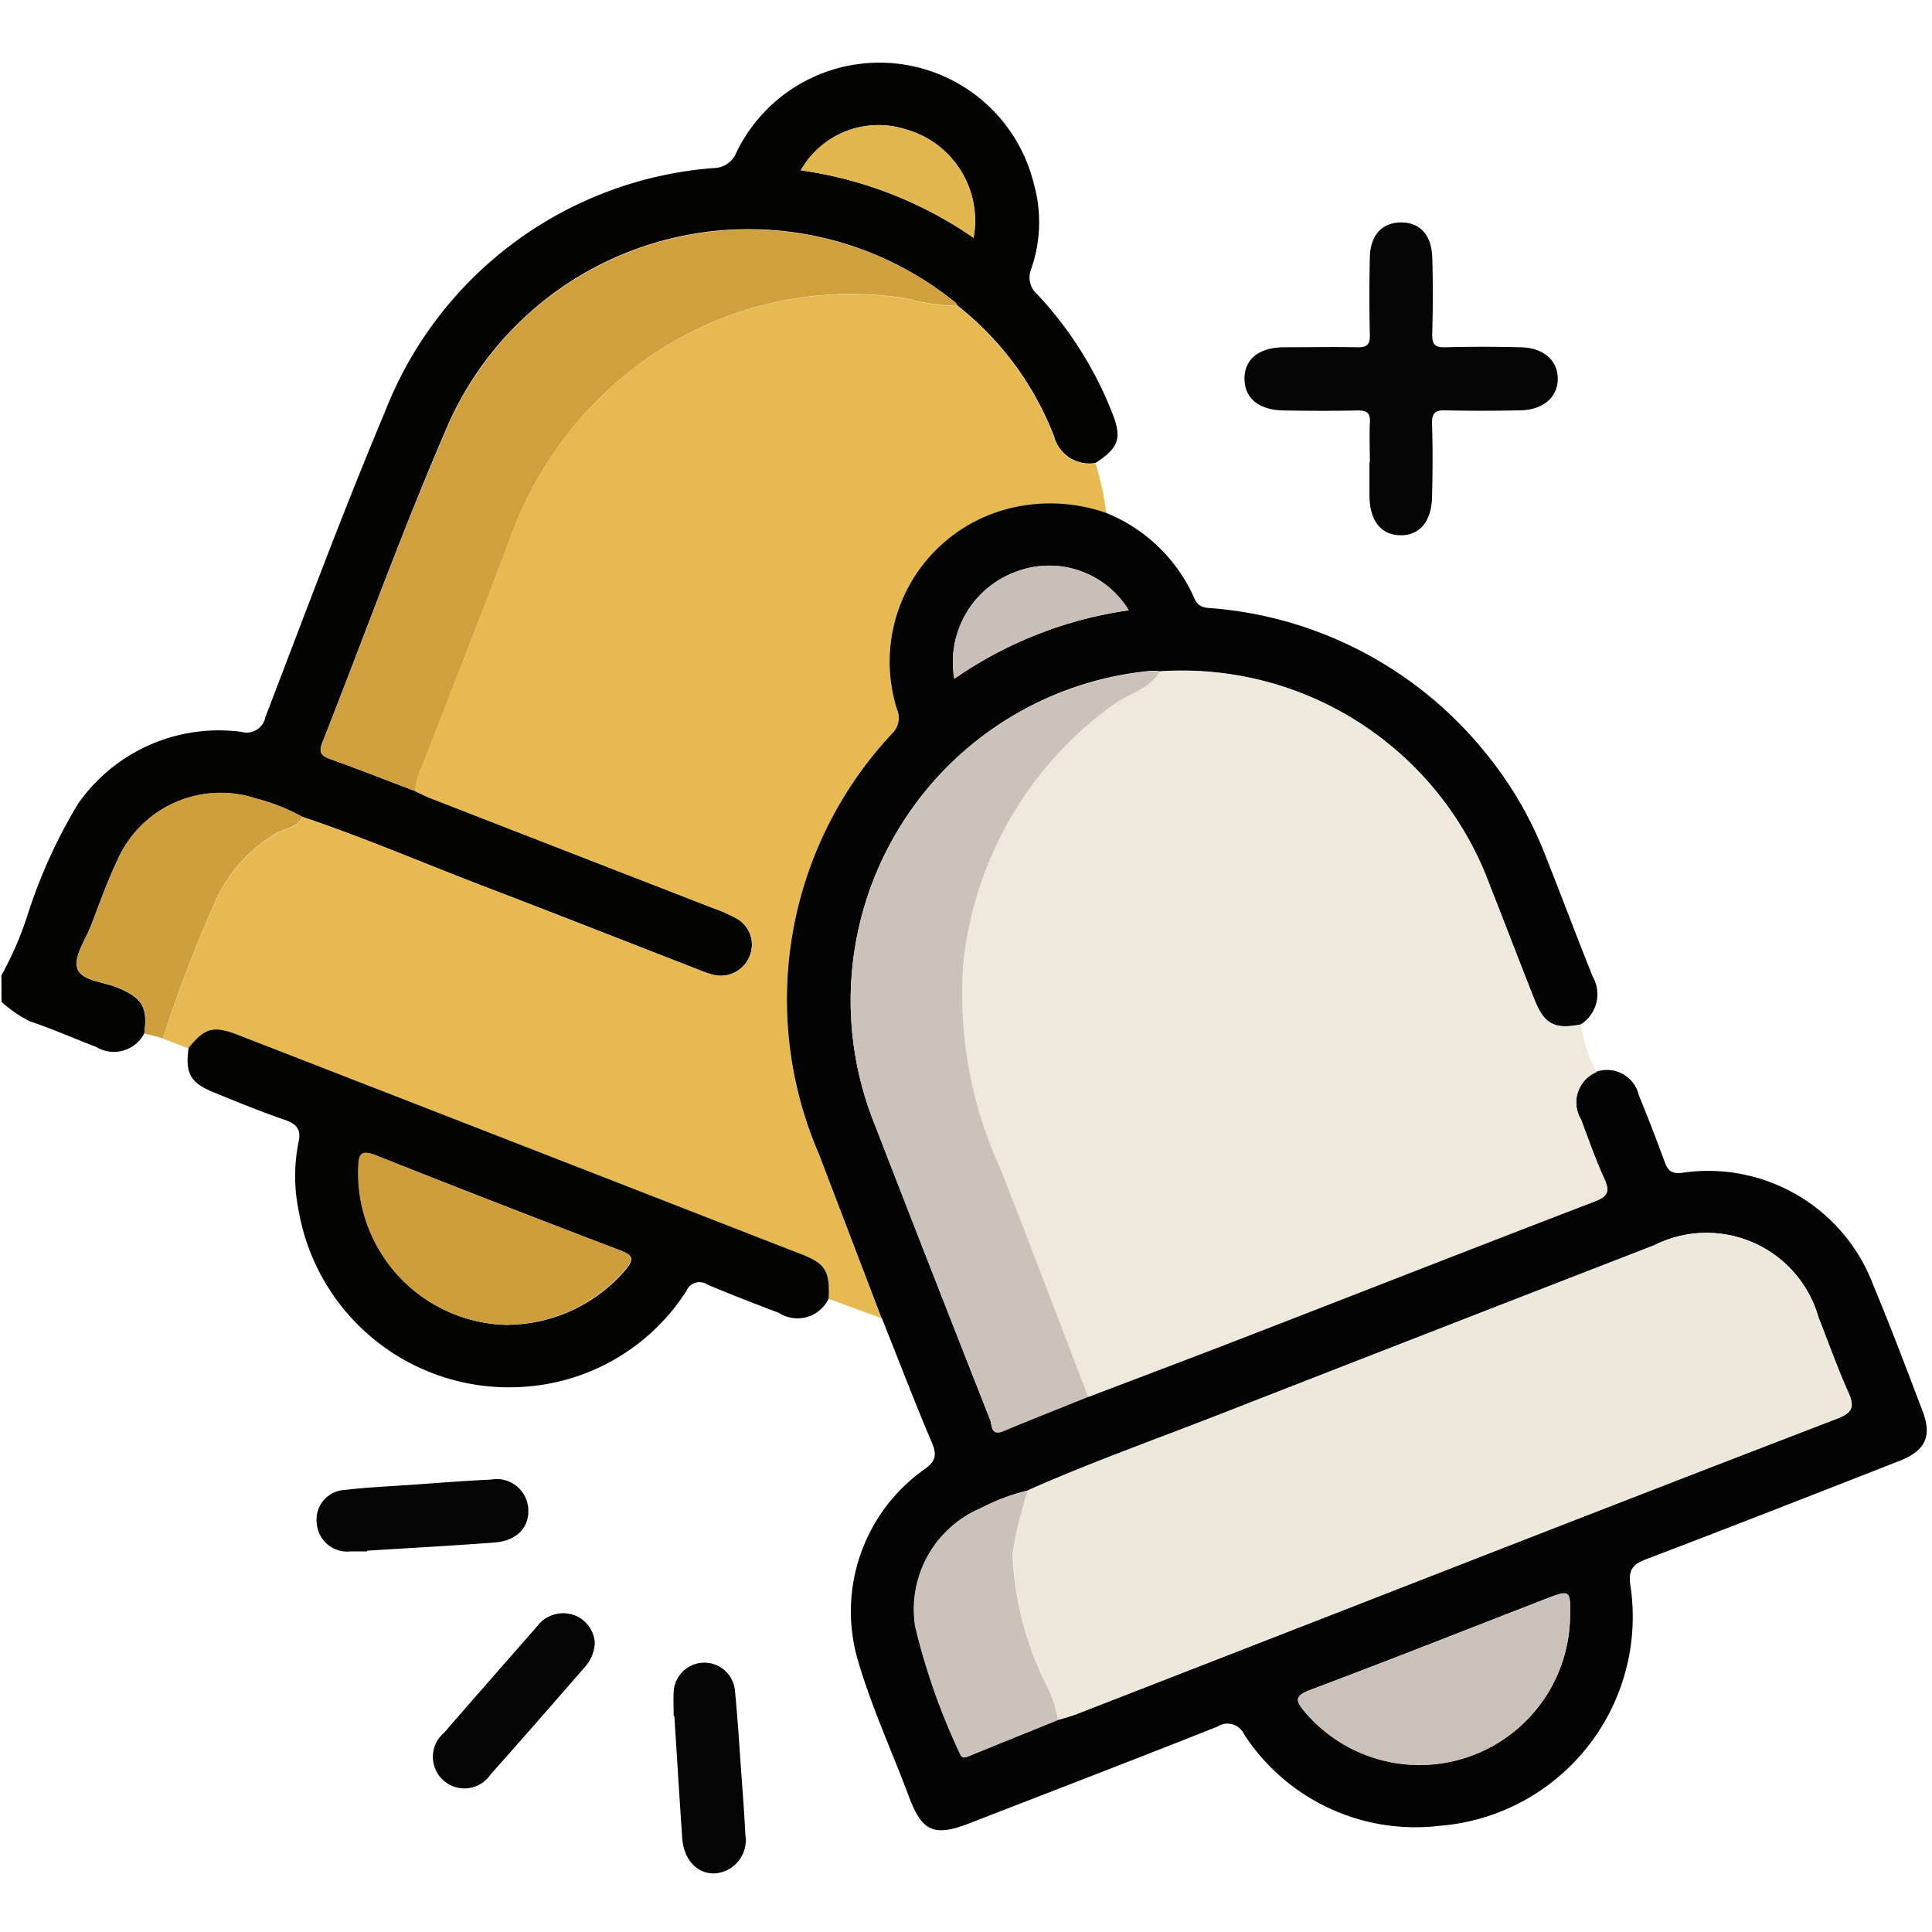
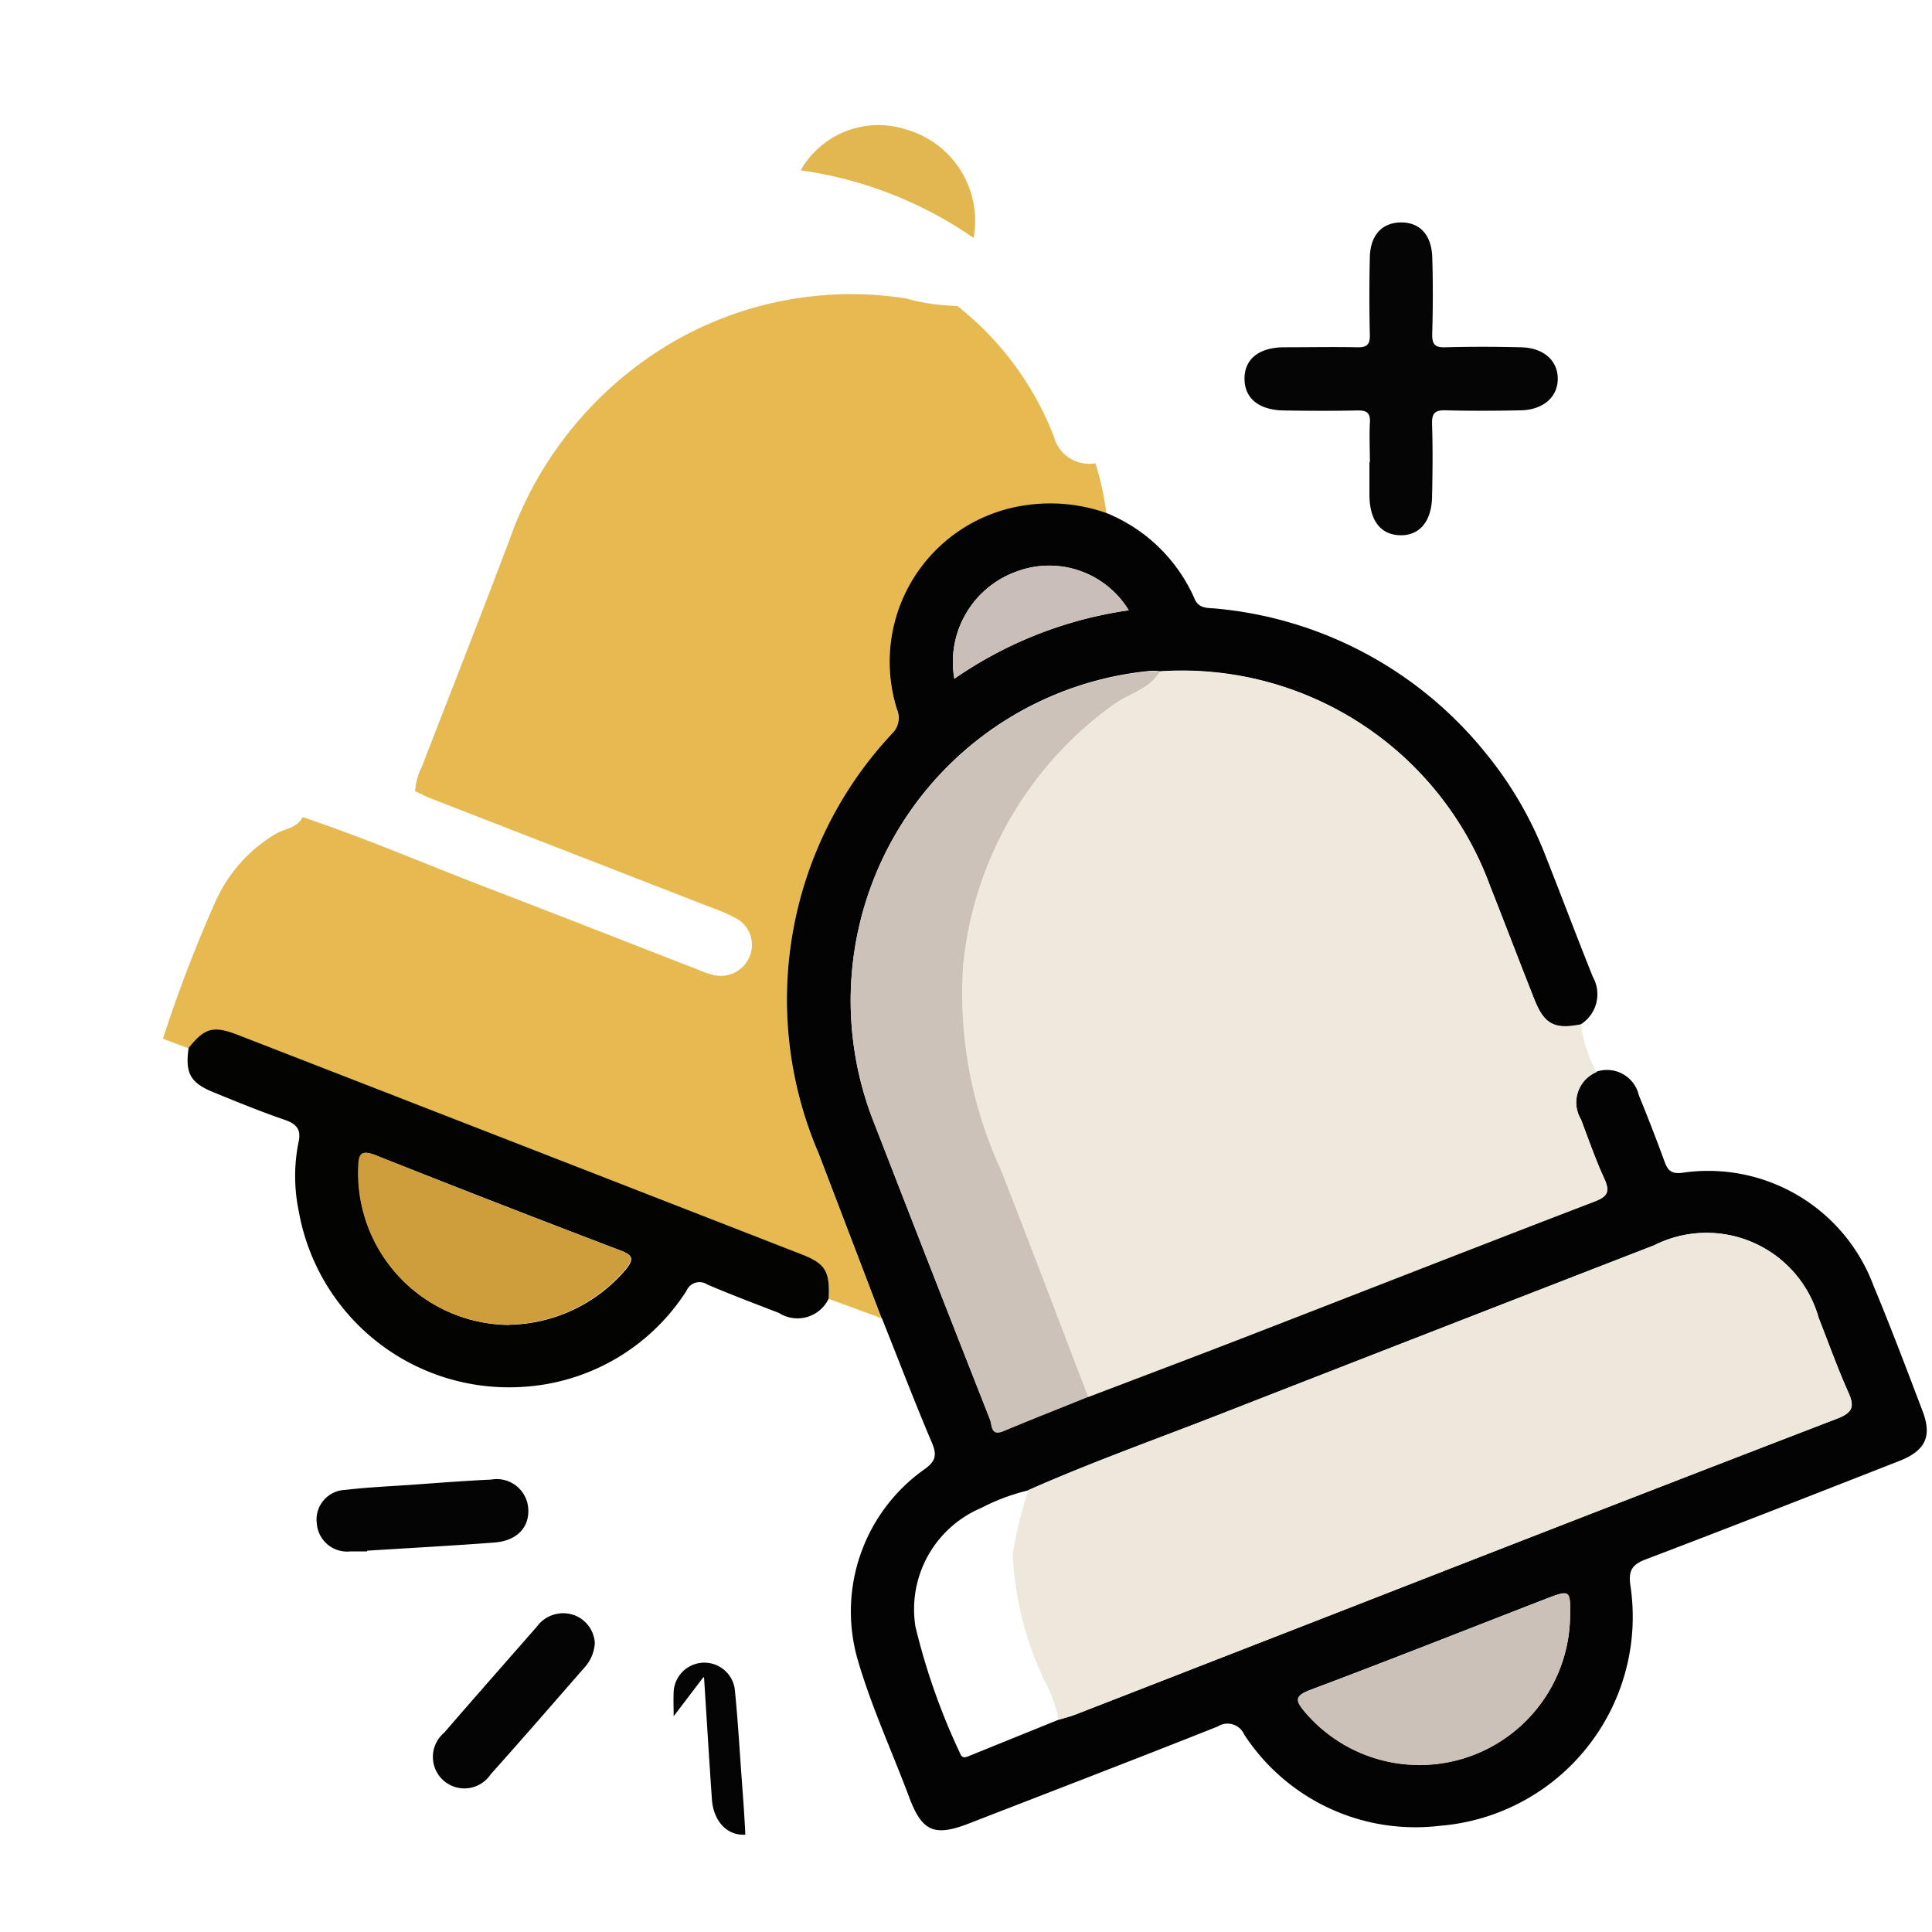
<svg xmlns="http://www.w3.org/2000/svg" width="44" height="44" viewBox="0 0 44 44">
  <defs>
    <clipPath id="clip-path">
      <path id="Rectangle_18012" data-name="Rectangle 18012" transform="translate(-105.024 1043.976)" style="fill:#fff;stroke:#707070" d="M0 0h44v44H0z" />
    </clipPath>
    <style>
            .cls-3{fill:#030302}.cls-9{fill:#040404}.cls-13{fill:#ccc2ba}.cls-17{fill:none}
        </style>
  </defs>
  <g id="Mask_Group_254" data-name="Mask Group 254" transform="translate(105.024 -1043.976)" style="clip-path:url(#clip-path)">
    <g id="Group_27488" data-name="Group 27488" transform="translate(-105 1044)">
-       <path id="Path_60646" data-name="Path 60646" class="cls-3" d="M.007 22.065a7.632 7.632 0 0 0 .6-1.39A11.936 11.936 0 0 1 1.75 18.16a3.911 3.911 0 0 1 3.72-1.642.434.434 0 0 0 .549-.336c.892-2.321 1.757-4.655 2.721-6.947a8.748 8.748 0 0 1 7.493-5.557.554.554 0 0 0 .507-.343 3.619 3.619 0 0 1 6.778.694 3.226 3.226 0 0 1-.055 1.936.516.516 0 0 0 .145.6 8.449 8.449 0 0 1 1.682 2.654c.244.6.179.822-.364 1.175a.831.831 0 0 1-.946-.608 6.986 6.986 0 0 0-2.2-2.976.3.3 0 0 0-.046-.069 7.484 7.484 0 0 0-11.516 2.694c-1.048 2.4-1.933 4.871-2.894 7.308-.075.187-.086.3.148.387.657.232 1.3.489 1.956.736.1.048.2.1.308.144q3.237 1.261 6.478 2.52a3.641 3.641 0 0 1 .507.221.685.685 0 0 1 .327.872.707.707 0 0 1-.835.426 2.149 2.149 0 0 1-.322-.112c-1.616-.627-3.229-1.265-4.849-1.883-1.392-.533-2.764-1.123-4.18-1.6a4.55 4.55 0 0 0-1.062-.418 2.571 2.571 0 0 0-3.158 1.419c-.225.474-.4.971-.589 1.461-.127.331-.4.715-.32.986.089.287.594.308.919.442.564.233.692.448.607 1.047a.781.781 0 0 1-1.1.3c-.5-.191-.992-.409-1.5-.579a2.786 2.786 0 0 1-.649-.445zm22.14-16.8A2.157 2.157 0 0 0 20.614 2.8a2.035 2.035 0 0 0-2.4.93 9.138 9.138 0 0 1 3.937 1.539" transform="translate(.001 .125)" />
      <path id="Path_60647" data-name="Path 60647" d="M6.532 17.984c1.416.472 2.787 1.063 4.18 1.6 1.62.619 3.233 1.255 4.849 1.883a2.108 2.108 0 0 0 .322.112.708.708 0 0 0 .835-.426.686.686 0 0 0-.327-.872 3.735 3.735 0 0 0-.508-.222L9.405 17.54c-.1-.041-.2-.1-.307-.144a1.48 1.48 0 0 1 .158-.57c.661-1.709 1.333-3.413 1.98-5.126a8.5 8.5 0 0 1 3.062-4.1 8.091 8.091 0 0 1 5.975-1.428 4.6 4.6 0 0 0 1.172.171 6.984 6.984 0 0 1 2.2 2.976.833.833 0 0 0 .947.608 6.5 6.5 0 0 1 .248 1.137 3.866 3.866 0 0 0-2.059-.138 3.6 3.6 0 0 0-2.713 4.607.493.493 0 0 1-.091.535 8.858 8.858 0 0 0-1.69 9.587q.714 1.872 1.43 3.743l-1.2-.442c.03-.622-.071-.8-.621-1.012q-6.407-2.5-12.814-4.986c-.582-.226-.77-.173-1.146.293l-.581-.219a31.275 31.275 0 0 1 1.186-3.1 3.409 3.409 0 0 1 1.354-1.549c.21-.135.505-.135.637-.392" transform="translate(.332 .6)" style="fill:#e6ba50" />
      <path id="Path_60648" data-name="Path 60648" d="m18.441 28.965-1.43-3.744a8.857 8.857 0 0 1 1.69-9.586.494.494 0 0 0 .091-.535 3.6 3.6 0 0 1 2.713-4.608 3.856 3.856 0 0 1 2.059.14 3.717 3.717 0 0 1 2 1.937c.1.251.3.219.49.238a8.929 8.929 0 0 1 6.124 3.264 8.582 8.582 0 0 1 1.376 2.344c.366.923.715 1.854 1.085 2.776a.812.812 0 0 1-.271 1.085c-.594.12-.833 0-1.056-.563-.341-.857-.667-1.72-1.007-2.577a7.47 7.47 0 0 0-7.526-4.9 1.136 1.136 0 0 0-.211-.01 7.541 7.541 0 0 0-6.278 10.338q1.3 3.359 2.623 6.711c.048.123.012.383.305.26.641-.268 1.287-.522 1.931-.782 1.193-.455 2.389-.905 3.58-1.367 2.65-1.027 5.3-2.066 7.951-3.083.3-.115.353-.227.221-.515-.2-.438-.36-.9-.53-1.348a.754.754 0 0 1 .352-1.085.745.745 0 0 1 .966.538c.205.5.4 1.005.586 1.512.071.192.146.283.4.253a4.018 4.018 0 0 1 4.358 2.571c.394.944.754 1.9 1.119 2.86.218.572.062.9-.535 1.133-1.92.752-3.839 1.505-5.767 2.238-.307.116-.4.247-.356.581a4.776 4.776 0 0 1-4.345 5.489 4.652 4.652 0 0 1-4.449-2.081.415.415 0 0 0-.605-.18c-1.876.745-3.761 1.469-5.644 2.2-.8.313-1.082.2-1.377-.582-.388-1.038-.855-2.048-1.168-3.114a3.966 3.966 0 0 1 1.5-4.354c.255-.18.309-.315.185-.608-.4-.941-.765-1.9-1.144-2.846m3.336 3.925a4.671 4.671 0 0 0-1.07.4 2.506 2.506 0 0 0-1.5 2.7 14.9 14.9 0 0 0 1.014 2.882c.052.146.145.092.24.054l2.005-.812c.134-.042.273-.075.4-.125q3.24-1.259 6.479-2.523c3.617-1.408 7.232-2.82 10.855-4.211.357-.137.4-.273.253-.6-.249-.558-.454-1.135-.677-1.7a2.651 2.651 0 0 0-3.747-1.646q-4.93 1.915-9.858 3.837c-1.468.575-2.954 1.1-4.4 1.742m12.345 2.9c.012-.645.012-.646-.593-.412-1.775.689-3.545 1.39-5.326 2.059-.371.14-.326.254-.119.5a3.428 3.428 0 0 0 6.038-2.152M20.1 14.406a9.251 9.251 0 0 1 3.972-1.559 2.121 2.121 0 0 0-2.546-.886 2.188 2.188 0 0 0-1.426 2.445" transform="translate(1.611 1.028)" style="fill:#030303" />
      <path id="Path_60649" data-name="Path 60649" d="M24.424 13.9a7.472 7.472 0 0 1 7.526 4.9c.34.857.666 1.72 1.007 2.577.223.561.462.682 1.056.563a3.233 3.233 0 0 0 .356 1.083.754.754 0 0 0-.352 1.085c.169.453.33.91.53 1.348.132.288.081.4-.221.515-2.655 1.018-5.3 2.056-7.951 3.083-1.191.462-2.387.912-3.58 1.367-.661-1.723-1.314-3.449-1.988-5.168a9.58 9.58 0 0 1-.859-4.667 8.3 8.3 0 0 1 3.389-5.906c.356-.27.84-.36 1.088-.776" transform="translate(1.967 1.371)" style="fill:#efe8dc" />
      <path id="Path_60650" data-name="Path 60650" class="cls-3" d="M3.886 21.739c.376-.466.564-.52 1.146-.293q6.408 2.49 12.814 4.988c.549.213.651.39.62 1.011a.786.786 0 0 1-1.135.324c-.544-.21-1.09-.415-1.626-.645a.322.322 0 0 0-.477.143 4.761 4.761 0 0 1-3.728 2.187 4.859 4.859 0 0 1-5.1-3.99 3.936 3.936 0 0 1-.01-1.57c.073-.3-.041-.429-.319-.524-.538-.185-1.064-.4-1.592-.616-.549-.22-.671-.434-.59-1.014m7.3 6.3a3.571 3.571 0 0 0 2.658-1.259c.185-.231.173-.321-.116-.431q-2.794-1.065-5.572-2.167c-.365-.145-.393-.011-.4.3a3.458 3.458 0 0 0 3.433 3.561" transform="translate(.382 2.107)" />
      <path id="Path_60651" data-name="Path 60651" d="M28.627 10.051c0-.3-.015-.6 0-.9.016-.236-.079-.286-.293-.281-.556.012-1.113.009-1.669 0s-.883-.267-.893-.705c-.01-.458.321-.73.9-.734.556 0 1.112-.011 1.668 0 .226.005.291-.064.286-.289a37.987 37.987 0 0 1 0-1.754c.008-.5.269-.793.7-.8s.7.274.721.777c.019.585.016 1.17 0 1.754-.007.238.054.321.3.312a33.655 33.655 0 0 1 1.711 0c.514.007.846.293.848.713s-.331.712-.843.723c-.57.012-1.141.014-1.711 0-.243-.008-.316.067-.309.31.018.556.013 1.112 0 1.668s-.288.877-.726.867-.69-.325-.7-.894v-.77" transform="translate(2.547 .454)" style="fill:#050505" />
-       <path id="Path_60652" data-name="Path 60652" d="M6.708 16.962c-.132.257-.427.257-.637.392A3.409 3.409 0 0 0 4.717 18.9 31.275 31.275 0 0 0 3.532 22l-.424-.111c.085-.6-.043-.814-.607-1.047-.325-.134-.831-.155-.919-.442-.084-.27.191-.655.32-.986.189-.49.364-.988.588-1.461a2.572 2.572 0 0 1 3.158-1.419 4.577 4.577 0 0 1 1.06.423" transform="translate(.155 1.623)" style="fill:#ce9f3d" />
-       <path id="Path_60653" data-name="Path 60653" class="cls-9" d="M13.941 35.664c0-.186-.008-.37 0-.556a.7.7 0 0 1 1.391-.071c.068.666.107 1.336.155 2 .032.441.067.881.086 1.323a.758.758 0 0 1-.676.881c-.409.027-.726-.3-.761-.807-.064-.924-.12-1.849-.179-2.775h-.018" transform="translate(1.377 3.399)" />
+       <path id="Path_60653" data-name="Path 60653" class="cls-9" d="M13.941 35.664c0-.186-.008-.37 0-.556a.7.7 0 0 1 1.391-.071c.068.666.107 1.336.155 2 .032.441.067.881.086 1.323c-.409.027-.726-.3-.761-.807-.064-.924-.12-1.849-.179-2.775h-.018" transform="translate(1.377 3.399)" />
      <path id="Path_60654" data-name="Path 60654" class="cls-9" d="M7.689 32.281h-.385a.693.693 0 0 1-.76-.645.675.675 0 0 1 .644-.756c.494-.059.994-.081 1.491-.115.612-.043 1.223-.093 1.835-.12a.719.719 0 0 1 .846.651c.033.433-.254.743-.77.782-.966.073-1.934.125-2.9.186v.018" transform="translate(.646 3.028)" />
      <path id="Path_60655" data-name="Path 60655" class="cls-9" d="M12.637 34.1a.9.9 0 0 1-.227.542c-.713.815-1.422 1.635-2.145 2.442a.718.718 0 1 1-1.058-.949c.7-.811 1.406-1.61 2.11-2.415a.743.743 0 0 1 .88-.251.722.722 0 0 1 .441.632" transform="translate(.885 3.302)" />
-       <path id="Path_60656" data-name="Path 60656" d="M21.124 6.47a4.6 4.6 0 0 1-1.172-.17 8.086 8.086 0 0 0-5.975 1.428 8.5 8.5 0 0 0-3.062 4.1c-.647 1.714-1.319 3.418-1.98 5.127a1.475 1.475 0 0 0-.158.57c-.652-.247-1.3-.5-1.956-.737-.234-.082-.223-.2-.149-.387.963-2.437 1.847-4.907 2.9-7.307A7.483 7.483 0 0 1 21.077 6.4a.308.308 0 0 1 .047.069" transform="translate(.655 .468)" style="fill:#cfa03d" />
      <path id="Path_60657" data-name="Path 60657" d="M20.51 5.138A9.138 9.138 0 0 0 16.573 3.6a2.035 2.035 0 0 1 2.4-.93 2.157 2.157 0 0 1 1.537 2.468" transform="translate(1.638 .255)" style="fill:#e2b74f" />
      <path id="Path_60658" data-name="Path 60658" d="M21.317 31.393c1.443-.638 2.927-1.167 4.4-1.742q4.923-1.927 9.858-3.837a2.651 2.651 0 0 1 3.747 1.646c.223.569.429 1.147.676 1.7.147.326.1.462-.253.6a2170.47 2170.47 0 0 0-10.854 4.211q-3.242 1.261-6.48 2.523c-.131.051-.269.084-.4.125a2.835 2.835 0 0 0-.271-.8 7.34 7.34 0 0 1-.769-2.988 9.525 9.525 0 0 1 .353-1.439" transform="translate(2.071 2.525)" style="fill:#eee7db" />
      <path id="Path_60659" data-name="Path 60659" class="cls-13" d="M24.652 13.9c-.248.415-.732.505-1.088.776a8.3 8.3 0 0 0-3.389 5.906 9.58 9.58 0 0 0 .859 4.667c.674 1.719 1.326 3.445 1.988 5.168-.644.26-1.29.514-1.931.782-.293.123-.257-.136-.305-.259q-1.319-3.353-2.623-6.712a7.541 7.541 0 0 1 6.278-10.338 1.244 1.244 0 0 1 .211.01" transform="translate(1.738 1.372)" />
      <path id="Path_60660" data-name="Path 60660" d="M33.076 33.557a3.428 3.428 0 0 1-6.038 2.151c-.208-.251-.253-.365.119-.5 1.782-.67 3.551-1.37 5.326-2.059.605-.234.605-.234.593.412" transform="translate(2.656 3.261)" style="fill:#cbc1b9" />
-       <path id="Path_60661" data-name="Path 60661" class="cls-13" d="M21.518 30.868a9.525 9.525 0 0 0-.353 1.439 7.34 7.34 0 0 0 .769 2.988 2.835 2.835 0 0 1 .271.8q-1.005.405-2.005.815c-.094.037-.188.091-.24-.055a14.972 14.972 0 0 1-1.013-2.882 2.5 2.5 0 0 1 1.5-2.7 4.68 4.68 0 0 1 1.071-.4" transform="translate(1.87 3.05)" />
      <path id="Path_60662" data-name="Path 60662" d="M19.76 14.277a2.188 2.188 0 0 1 1.426-2.445 2.121 2.121 0 0 1 2.546.886 9.251 9.251 0 0 0-3.972 1.559" transform="translate(1.95 1.157)" style="fill:#c9bfb8" />
      <path id="Path_60663" data-name="Path 60663" d="M10.832 27.788A3.458 3.458 0 0 1 7.4 24.227c.009-.307.037-.441.4-.3q2.777 1.106 5.572 2.167c.289.11.3.2.116.431a3.571 3.571 0 0 1-2.658 1.259" transform="translate(.731 2.359)" style="fill:#ce9e3d" />
      <path id="Rectangle_18010" data-name="Rectangle 18010" class="cls-17" transform="translate(-.024 -.024)" d="M0 0h44v44H0z" />
      <path id="Rectangle_18011" data-name="Rectangle 18011" class="cls-17" transform="translate(-.024 -.024)" d="M0 0h44v44H0z" />
    </g>
  </g>
</svg>